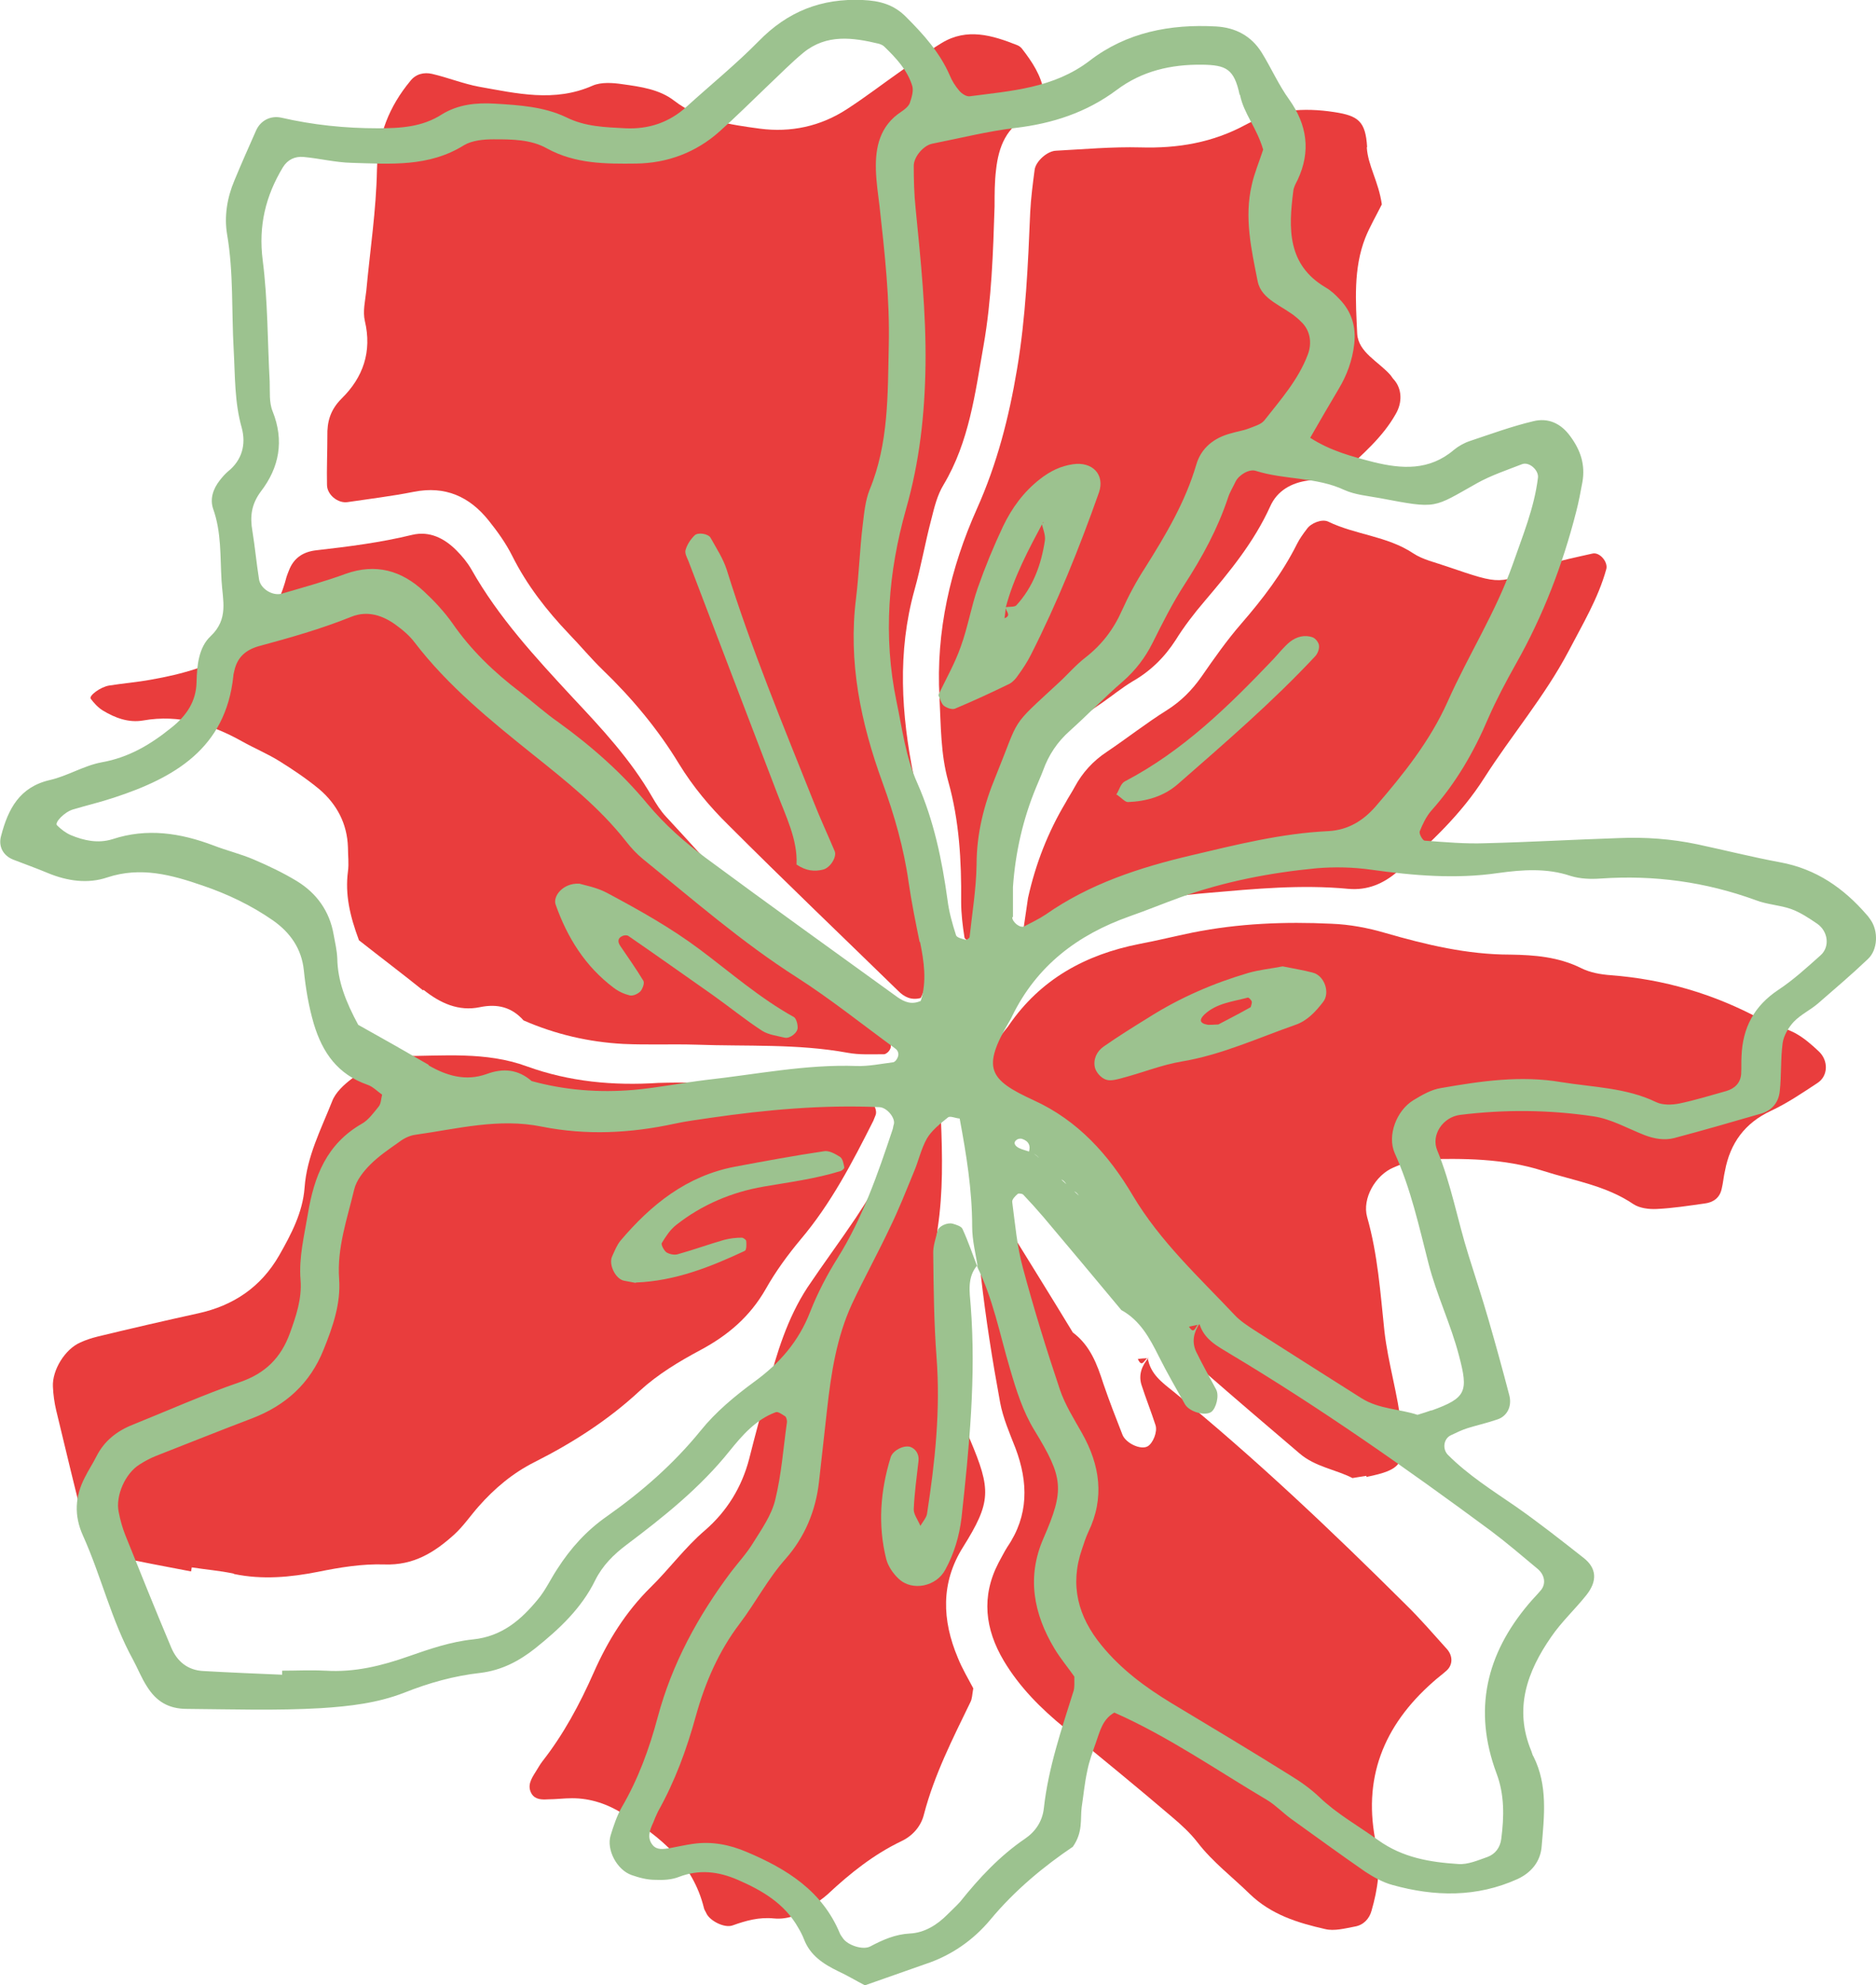
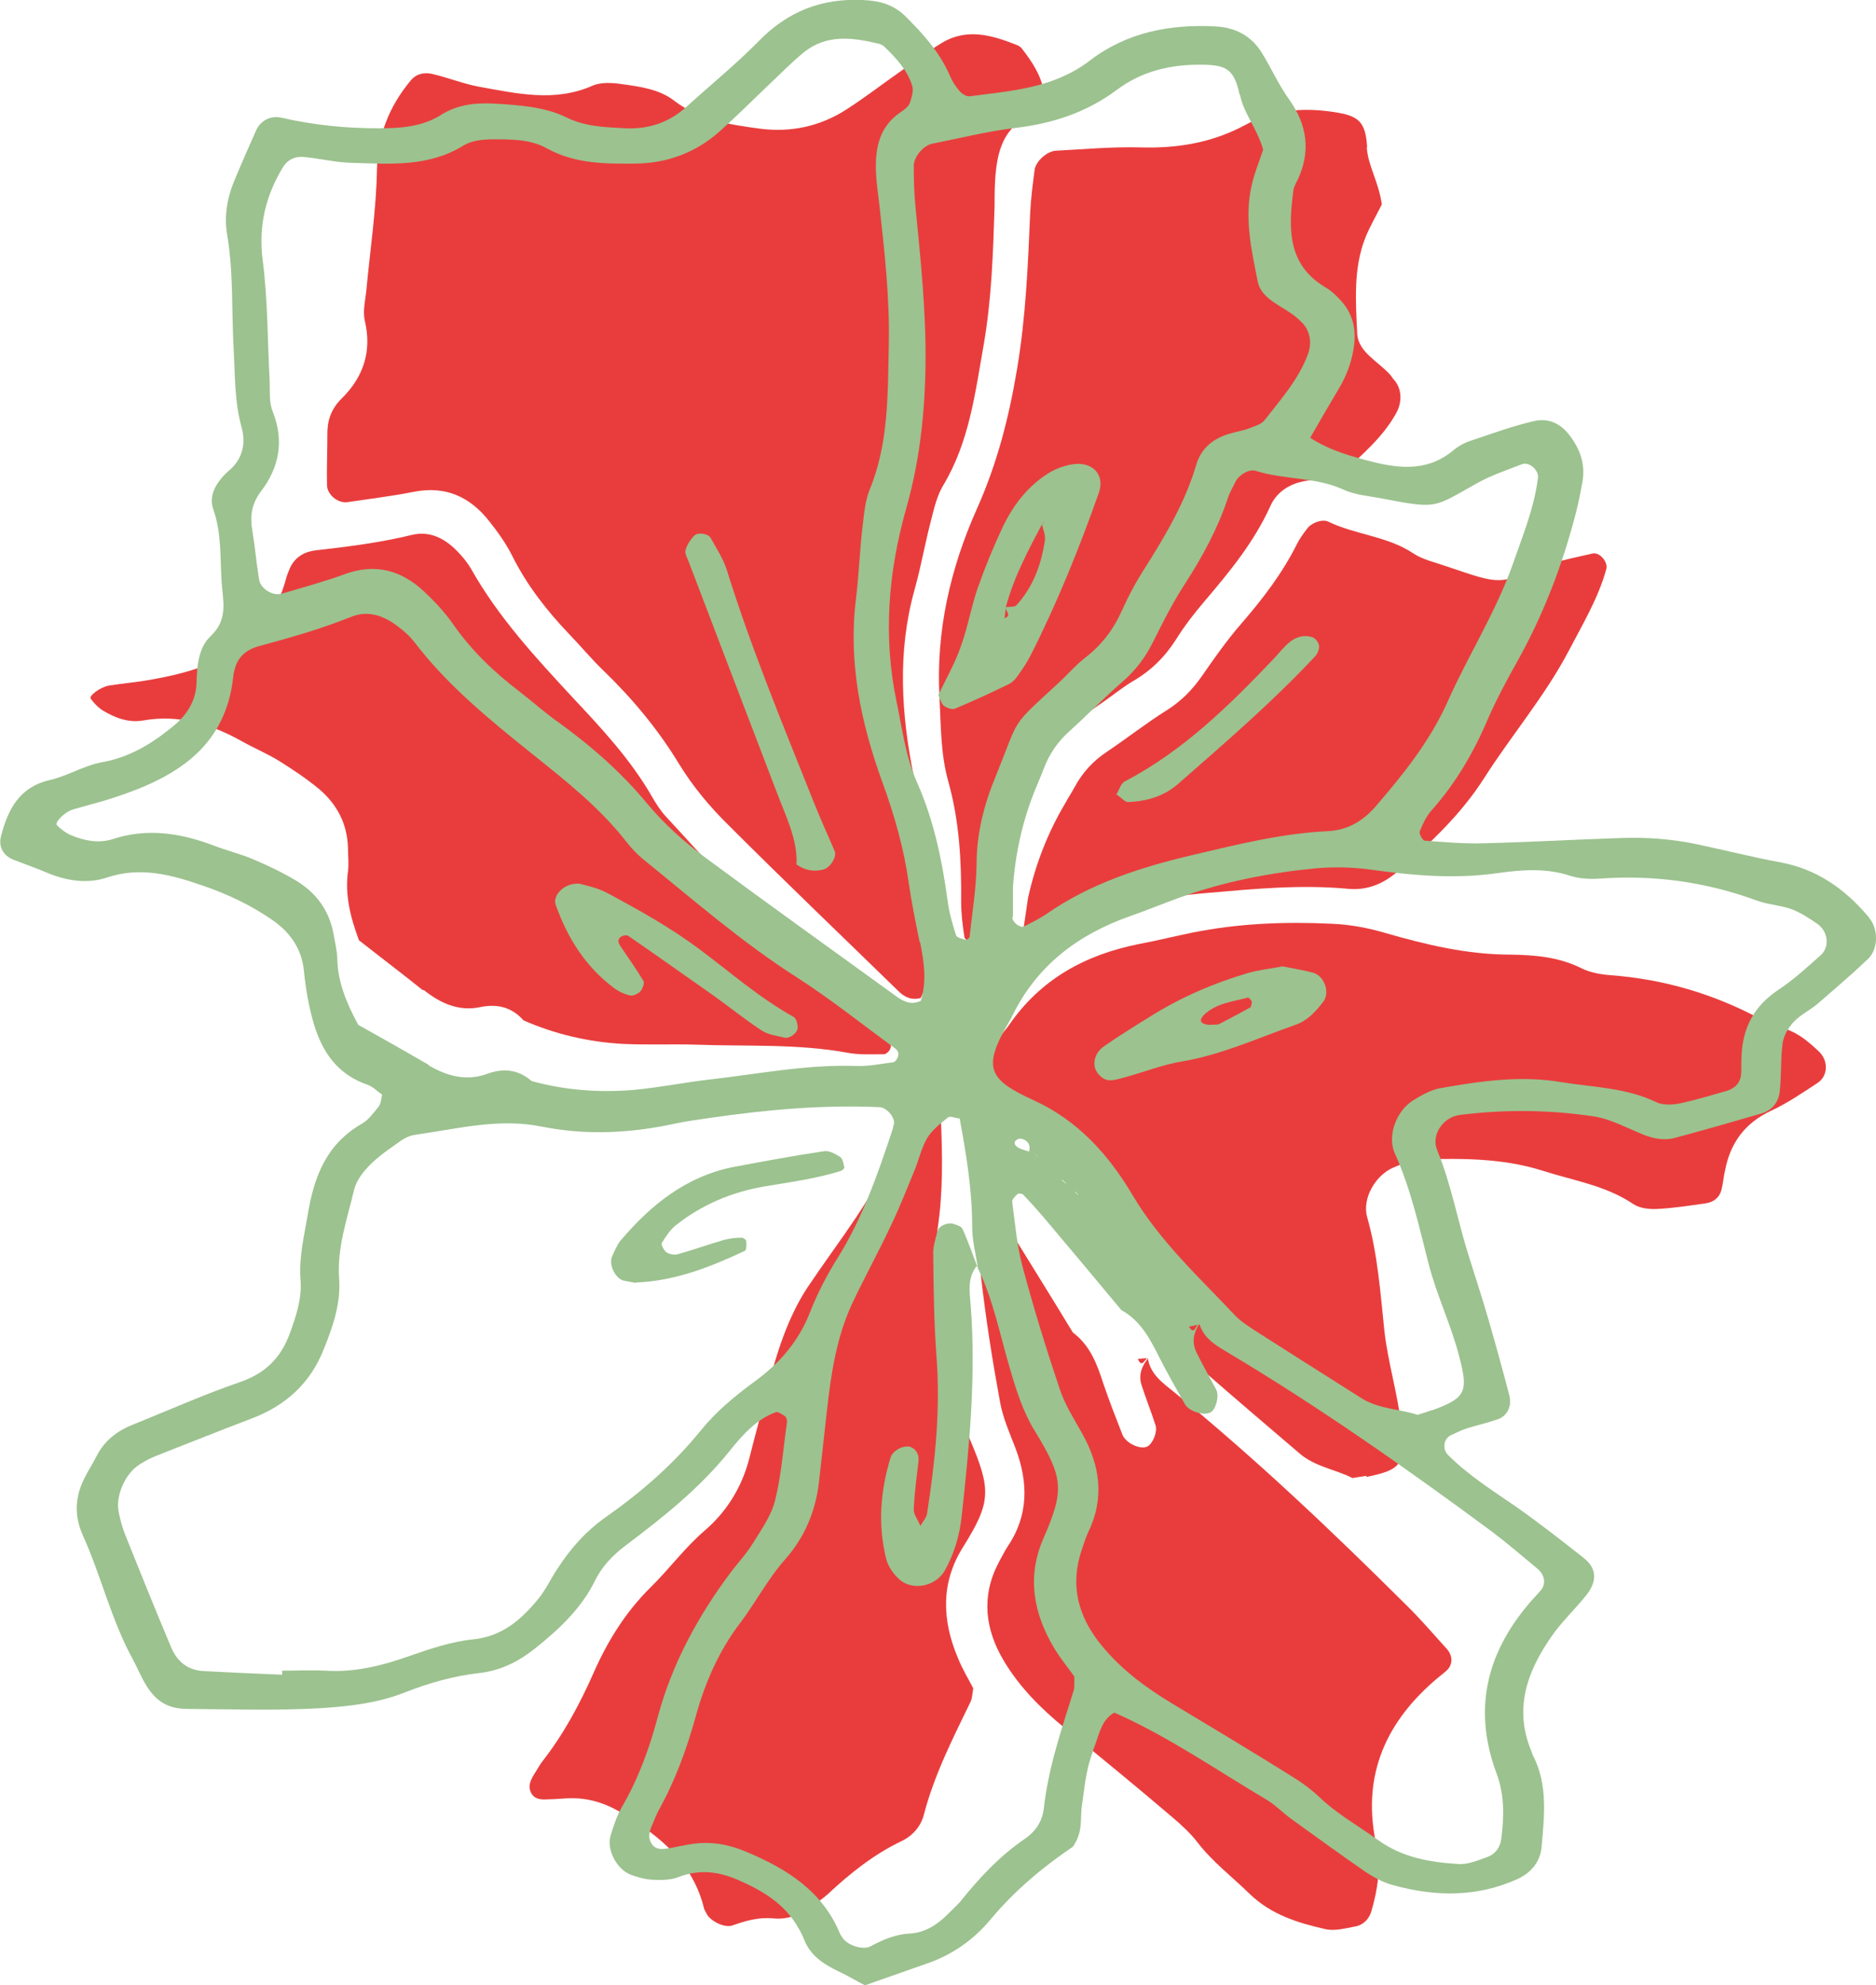
<svg xmlns="http://www.w3.org/2000/svg" id="Calque_2" viewBox="0 0 51.06 54.01">
  <defs>
    <style>.cls-1{fill:#9cc28f;}.cls-2{fill:#e93d3d;}</style>
  </defs>
  <g id="Calque_1-2">
    <path class="cls-2" d="m30.97,36.97c.12.28.19-.03.29-.03-.18.21-.28.46-.19.74.12.37.26.72.38,1.09.06.18-.07.5-.22.58-.19.1-.59-.09-.68-.32-.18-.46-.36-.92-.52-1.39-.17-.53-.36-1.04-.83-1.39-.57-.94-1.15-1.87-1.73-2.81-.14-.23-.3-.46-.46-.68-.02-.03-.12-.06-.15-.04-.07.05-.18.13-.18.19,0,.61-.05,1.22.02,1.81.13,1.15.31,2.29.52,3.43.08.43.26.84.42,1.25.35.93.36,1.83-.22,2.68-.09.14-.16.29-.24.43-.48.92-.37,1.81.14,2.67.43.72,1.01,1.3,1.66,1.83.98.8,1.96,1.6,2.92,2.42.25.21.5.44.7.7.41.53.94.93,1.41,1.39.59.57,1.31.79,2.06.96.25.06.54-.02.81-.07.23-.04.39-.21.45-.43.17-.59.26-1.19.13-1.79-.39-1.79.19-3.24,1.54-4.43.12-.11.26-.21.38-.32.16-.15.17-.39,0-.58-.37-.41-.73-.83-1.12-1.21-2.03-2.02-4.11-3.99-6.33-5.8-.3-.24-.62-.47-.69-.9-.09,0-.19.01-.28.02Z" />
    <path class="cls-2" d="m25.52,34.57c0-.38-.05-.78,0-1.15.15-.99.13-1.97.09-2.96-.12-.03-.25-.11-.31-.08-.23.14-.48.28-.65.48-.2.25-.32.58-.49.86-.28.47-.56.95-.86,1.4-.43.64-.89,1.26-1.32,1.9-.55.84-.84,1.79-1.09,2.75-.16.64-.34,1.28-.5,1.92-.2.77-.61,1.43-1.2,1.94-.55.47-.97,1.05-1.48,1.55-.68.67-1.17,1.46-1.55,2.32-.38.86-.82,1.68-1.4,2.42-.07.09-.12.19-.18.28-.12.19-.24.38-.11.6.1.16.28.16.44.15.22,0,.44-.03.66-.03.51,0,.97.16,1.4.43,1.01.62,1.89,1.34,2.19,2.56.01.05.05.1.07.15.1.2.49.4.71.32.36-.13.72-.23,1.12-.19.39.04.76-.12,1.08-.36.13-.1.27-.19.39-.3.61-.57,1.25-1.08,2-1.44.3-.14.54-.4.62-.74.28-1.07.78-2.05,1.26-3.04.05-.09.05-.21.08-.38-.13-.25-.3-.53-.42-.83-.43-1.02-.47-2.04.14-3.01.77-1.23.77-1.56.19-2.93-.24-.56-.33-1.16-.42-1.76-.14-.97-.18-1.97-.49-2.91v.06Z" />
    <path class="cls-2" d="m25.24,25.56c-.03-.55-.06-1.1-.06-1.65,0-.94-.12-1.86-.31-2.79-.34-1.69-.45-3.38.02-5.07.18-.64.29-1.29.46-1.93.08-.32.16-.65.33-.93.7-1.17.86-2.49,1.09-3.79.22-1.25.26-2.52.3-3.79,0-.33,0-.66.04-.99.07-.63.28-1.18.91-1.47.1-.04.21-.11.26-.2.07-.14.16-.31.13-.45-.07-.45-.32-.82-.59-1.17-.03-.04-.08-.08-.13-.1-.68-.27-1.37-.48-2.06-.06-.38.23-.73.5-1.09.75-.5.35-.98.72-1.49,1.05-.72.47-1.53.64-2.37.53-.82-.11-1.64-.23-2.33-.76-.4-.31-.91-.38-1.41-.45-.27-.04-.58-.06-.81.04-1.04.46-2.07.21-3.09.03-.43-.08-.85-.25-1.28-.35-.22-.05-.44,0-.59.19-.58.7-.89,1.48-.91,2.42-.02,1.1-.19,2.2-.29,3.29-.03.27-.1.56-.04.82.2.84-.05,1.54-.63,2.11-.31.31-.4.63-.39,1.03,0,.44-.02.88-.01,1.32,0,.27.3.51.56.47.6-.09,1.2-.16,1.8-.28.86-.17,1.52.13,2.04.78.24.3.47.62.64.96.4.8.94,1.49,1.55,2.13.31.32.59.66.91.97.8.77,1.51,1.62,2.08,2.56.38.62.84,1.17,1.35,1.67,1.52,1.52,3.08,3.01,4.62,4.51.16.16.35.26.61.19.25-.5.24-1.05.21-1.6Z" />
-     <path class="cls-2" d="m6.37,42.82c.77.16,1.53.09,2.29-.06.59-.12,1.2-.22,1.8-.2.8.03,1.37-.33,1.91-.82.24-.22.43-.5.65-.75.44-.5.94-.92,1.54-1.22,1.03-.52,2-1.14,2.86-1.94.48-.44,1.06-.79,1.64-1.1.75-.4,1.35-.91,1.78-1.66.27-.48.6-.93.95-1.35.83-.98,1.41-2.1,1.98-3.23.02-.05.04-.1.06-.15.07-.16-.12-.47-.32-.51-1.52-.29-3.05-.38-4.6-.38-.33,0-.66,0-.99.01-1.22.08-2.42-.03-3.58-.45-1.12-.41-2.28-.28-3.44-.28-.16,0-.33.06-.47.13-.3.15-.6.29-.86.49-.21.16-.44.37-.53.61-.3.76-.69,1.5-.75,2.35-.05.67-.36,1.26-.69,1.84-.5.87-1.25,1.37-2.21,1.58-.91.2-1.82.41-2.73.63-.16.04-.32.09-.47.16-.42.18-.77.75-.75,1.2.01.22.04.44.09.65.26,1.07.51,2.14.79,3.21.1.4.36.68.78.76.7.14,1.4.28,2.1.41l.02-.11c.38.06.77.09,1.14.17Z" />
    <path class="cls-2" d="m37.19,40.18c.98-.2,1.06-.36.95-1.37-.09-.87-.36-1.72-.46-2.6-.11-1.04-.18-2.08-.47-3.1-.14-.5.22-1.14.72-1.35.25-.11.52-.21.79-.22,1.1-.03,2.2-.03,3.27.31.84.27,1.72.4,2.47.91.17.11.42.14.63.13.44-.02.88-.09,1.31-.15.24-.03.41-.16.46-.4.04-.16.05-.32.09-.49.14-.75.54-1.3,1.25-1.63.45-.21.86-.49,1.27-.76.29-.19.3-.61.03-.86-.2-.19-.41-.37-.65-.5-.29-.15-.63-.22-.92-.37-1.28-.69-2.64-1.09-4.09-1.2-.27-.02-.56-.07-.8-.19-.62-.31-1.28-.36-1.93-.37-1.18,0-2.3-.27-3.41-.59-.48-.14-.96-.23-1.46-.25-1.27-.06-2.53-.01-3.78.24-.49.1-.97.22-1.45.31-1.47.29-2.69.96-3.55,2.21-.03.05-.07.09-.1.13-.92,1.15-.78,1.48.34,2.21,1.11.72,1.81,1.78,2.3,2.95.56,1.35,1.46,2.46,2.28,3.63.12.18.29.33.46.47.87.76,1.75,1.51,2.63,2.26.43.37,1,.44,1.44.67.16-.03.27-.04.38-.06Z" />
    <path class="cls-2" d="m37.21,4.01c-.04-.72-.25-.86-.89-.96-.84-.13-1.65-.07-2.41.34-.9.49-1.85.65-2.87.62-.77-.02-1.54.05-2.3.09-.24.01-.55.29-.58.52-.05.38-.1.76-.12,1.15-.06,1.43-.12,2.86-.36,4.28-.22,1.31-.54,2.56-1.09,3.79-.72,1.61-1.12,3.33-1.02,5.13.04.77.03,1.54.24,2.29.3,1.07.36,2.16.35,3.27,0,.32.04.65.09.97.01.07.16.12.25.17.02.01.1-.04.11-.07.16-.64.37-1.27.47-1.92.13-.83.43-1.58.86-2.3.92-1.55.54-1.22,2.07-2.27.27-.19.53-.4.81-.57.49-.28.87-.65,1.18-1.13.23-.37.5-.72.79-1.06.68-.8,1.34-1.6,1.78-2.57.19-.43.58-.65,1.05-.71.16-.02.33-.03.49-.06.16-.04.35-.06.45-.16.52-.49,1.07-.95,1.43-1.59.18-.31.17-.67-.04-.92-.04-.04-.07-.09-.1-.13-.32-.37-.88-.62-.91-1.13-.04-.87-.11-1.77.22-2.61.12-.3.29-.59.45-.91-.09-.63-.38-1.05-.41-1.56Z" />
    <path class="cls-2" d="m11.53,26.93c.45.36.95.59,1.53.47.48-.1.87,0,1.19.36.87.38,1.78.59,2.72.64.66.03,1.32,0,1.98.02,1.37.05,2.75-.03,4.12.22.32.06.66.04.99.04.04,0,.09-.04.12-.07.09-.1.09-.21,0-.3-.78-.77-1.54-1.58-2.37-2.3-1.34-1.16-2.48-2.5-3.68-3.79-.15-.16-.27-.35-.38-.54-.58-1.01-1.37-1.86-2.16-2.7-1.01-1.09-2.02-2.18-2.76-3.49-.11-.19-.25-.36-.41-.52-.33-.33-.73-.53-1.2-.42-.86.21-1.73.32-2.61.42-.36.04-.62.21-.75.56-.02.05-.04.1-.06.16-.49,1.9-1.98,2.5-3.69,2.8-.38.07-.76.1-1.14.16-.24.04-.56.28-.5.36.09.12.2.24.33.32.33.2.7.34,1.1.27.97-.17,1.85.1,2.69.57.34.19.7.34,1.02.54.37.23.74.48,1.08.76.48.41.76.94.78,1.58,0,.22.03.44,0,.66-.08.62.05,1.2.3,1.87.61.48,1.18.91,1.74,1.36Z" />
    <path class="cls-2" d="m27.83,25.25c-.02.14.18.34.29.29.21-.08.42-.14.62-.23,1.31-.65,2.71-.9,4.15-1.02,1.26-.11,2.53-.23,3.8-.11.53.05.97-.14,1.36-.48.88-.76,1.72-1.55,2.35-2.54.74-1.16,1.64-2.21,2.29-3.44.38-.73.81-1.44,1.03-2.24.05-.19-.18-.47-.38-.42-.43.1-.87.18-1.27.33-1.31.5-1.16.54-2.69.02-.31-.11-.65-.18-.92-.36-.71-.47-1.57-.5-2.31-.86-.17-.08-.47.04-.58.2-.1.13-.2.27-.27.41-.4.8-.93,1.49-1.51,2.16-.4.46-.75.96-1.09,1.45-.26.37-.56.67-.94.91-.56.35-1.08.76-1.63,1.13-.38.25-.67.57-.88.96-.08.15-.17.28-.25.43q-.71,1.19-1.02,2.59c-.04.27-.08.54-.12.82Z" />
    <path class="cls-1" d="m23.54,54.01c-.25-.13-.48-.27-.72-.38-.41-.2-.77-.43-.94-.88-.04-.1-.09-.2-.15-.3-.37-.66-.98-1.02-1.65-1.31-.53-.23-1.05-.29-1.6-.08-.2.08-.43.09-.65.08-.22,0-.44-.06-.64-.13-.4-.14-.69-.69-.57-1.08.08-.26.17-.53.3-.76.45-.77.75-1.59.98-2.45.39-1.46,1.1-2.76,2-3.96.2-.26.43-.51.6-.79.23-.37.5-.75.6-1.17.17-.69.22-1.41.32-2.12,0-.05-.02-.13-.05-.15-.08-.05-.2-.14-.26-.11-.54.2-.91.63-1.25,1.05-.8,1-1.79,1.79-2.8,2.55-.36.27-.66.57-.86.97-.37.76-.98,1.33-1.63,1.85-.44.35-.92.6-1.49.67-.72.08-1.4.27-2.08.54-.72.28-1.48.37-2.27.42-1.21.07-2.42.03-3.64.02-.51,0-.84-.21-1.09-.61-.15-.23-.25-.49-.38-.73-.59-1.07-.86-2.26-1.36-3.37-.25-.55-.22-1.07.05-1.59.1-.2.22-.38.32-.58.21-.41.55-.68.98-.85.97-.39,1.93-.82,2.92-1.16.7-.24,1.12-.67,1.36-1.33.17-.47.33-.94.29-1.45-.05-.61.1-1.2.2-1.8.17-1.02.51-1.9,1.47-2.45.18-.1.32-.3.46-.47.06-.08.06-.2.09-.32-.13-.09-.25-.22-.4-.27-.8-.28-1.22-.86-1.46-1.66-.14-.48-.22-.96-.27-1.45-.06-.59-.37-1.03-.84-1.36-.59-.41-1.24-.72-1.92-.95-.84-.29-1.68-.52-2.59-.22-.53.18-1.09.1-1.62-.12-.31-.13-.62-.24-.93-.36-.29-.11-.42-.37-.34-.65.19-.73.5-1.33,1.33-1.52.48-.11.92-.39,1.4-.48.74-.13,1.33-.48,1.9-.94.42-.33.68-.72.69-1.25.01-.45.06-.94.38-1.24.5-.47.33-.98.3-1.51-.04-.66,0-1.32-.23-1.96-.09-.27,0-.54.18-.77.07-.09.14-.17.22-.24.39-.31.5-.74.38-1.19-.2-.7-.18-1.42-.22-2.13-.06-1.04,0-2.09-.18-3.14-.08-.48,0-.99.2-1.46.19-.46.39-.91.59-1.36.12-.27.39-.41.68-.35.87.2,1.74.29,2.63.29.61,0,1.21-.03,1.75-.38.44-.27.93-.32,1.44-.29.66.04,1.33.08,1.94.37.52.26,1.06.27,1.61.3.64.03,1.2-.16,1.67-.59.65-.59,1.34-1.15,1.96-1.78C21.44.31,22.36-.05,23.48,0c.46.02.85.12,1.19.47.47.47.91.96,1.18,1.58.06.15.15.29.26.42.07.08.19.16.28.15,1.14-.15,2.29-.22,3.27-.97,1-.77,2.19-1,3.44-.93.53.03.96.26,1.24.71.26.42.46.88.75,1.28.49.69.59,1.41.23,2.18-.05.1-.11.2-.12.31-.13,1.01-.17,2,.88,2.62.14.08.27.2.38.32.33.34.45.75.4,1.21-.05.45-.2.86-.43,1.24-.25.42-.5.85-.77,1.32.56.36,1.14.51,1.72.66.77.19,1.52.24,2.19-.33.12-.1.28-.19.43-.24.57-.19,1.14-.4,1.73-.54.4-.1.75.05,1.01.41.28.38.41.77.33,1.24-.05.27-.1.54-.17.81-.37,1.45-.9,2.83-1.64,4.14-.27.48-.53.97-.75,1.47-.39.92-.88,1.77-1.55,2.52-.14.16-.24.37-.32.57-.02.06.08.25.14.25.55.04,1.1.09,1.64.07,1.21-.03,2.43-.1,3.64-.14.72-.03,1.43.02,2.14.17.75.16,1.5.35,2.26.49.97.18,1.72.7,2.35,1.43.04.04.07.09.1.13.22.31.2.82-.07,1.07-.44.42-.9.81-1.36,1.21-.21.18-.47.3-.66.5-.14.15-.27.37-.3.57-.06.44-.03.88-.08,1.32-.03.29-.2.51-.49.6-.79.23-1.59.46-2.38.67-.27.07-.55.02-.81-.08-.46-.18-.91-.44-1.39-.51-1.2-.18-2.42-.19-3.63-.04-.47.06-.8.55-.62.97.38.92.55,1.9.85,2.85.18.58.37,1.15.54,1.74.2.69.39,1.38.57,2.07.08.31-.07.58-.34.66-.26.09-.53.15-.79.23-.16.05-.3.12-.45.19-.21.09-.25.38-.09.54.55.55,1.2.96,1.84,1.4.63.44,1.24.92,1.85,1.4.36.28.38.63.08,1.01-.31.39-.68.73-.96,1.14-.66.95-1.02,1.96-.54,3.11.02.05.03.11.06.15.39.78.29,1.62.22,2.44-.03.4-.27.71-.66.89-1.11.5-2.25.48-3.4.16-.26-.07-.51-.21-.74-.36-.68-.47-1.35-.96-2.02-1.44-.22-.16-.42-.37-.65-.51-1.37-.81-2.69-1.73-4.16-2.38-.32.18-.39.5-.5.81-.09.26-.19.52-.24.79-.07.32-.1.65-.15.98-.04.32.04.67-.24,1.07-.77.52-1.57,1.17-2.25,1.99-.46.55-1.06.97-1.76,1.2l-1.65.58Zm4.46-22.66c.06-.18,0-.31-.19-.37-.04-.01-.11,0-.14.03-.09.06-.07.15.06.22.1.05.21.07.31.11.19.08.32.21.37.41.13.1.26.19.4.27.12.11.23.21.35.32.12.11.23.21.35.31,0,0,.05.08.05.08l-.08-.03c-.1-.12-.14-.31-.35-.31-.1-.13-.13-.32-.35-.32-.13-.08-.26-.17-.39-.25-.03-.24-.12-.43-.39-.47Zm4.36,4.74c.16.26.18-.06.28-.07-.15.23-.21.49-.08.76.17.35.36.68.54,1.02.09.17,0,.51-.13.61-.17.12-.6,0-.72-.21-.24-.43-.49-.86-.71-1.3-.25-.5-.51-.98-1.02-1.26-.7-.84-1.41-1.69-2.12-2.53-.18-.21-.36-.41-.55-.61-.03-.03-.13-.04-.15-.02-.07.06-.16.15-.15.22.08.6.13,1.21.29,1.79.3,1.12.64,2.22,1.01,3.32.14.41.38.79.6,1.18.49.87.62,1.76.17,2.69-.07.15-.12.31-.17.46-.34.98-.11,1.84.53,2.62.53.65,1.19,1.14,1.9,1.57,1.08.65,2.17,1.3,3.24,1.97.28.17.56.37.79.59.48.46,1.06.78,1.6,1.17.67.48,1.41.6,2.18.65.26.02.53-.1.79-.19.22-.08.35-.26.38-.49.08-.61.09-1.21-.13-1.79-.64-1.72-.28-3.24.88-4.61.11-.13.22-.24.33-.37.14-.17.11-.41-.09-.58-.42-.35-.84-.71-1.28-1.04-2.3-1.7-4.65-3.35-7.11-4.82-.33-.2-.68-.38-.81-.79-.09.02-.18.04-.28.06Zm-5.74-1.58c-.06-.38-.16-.76-.16-1.14,0-1-.16-1.97-.34-2.94-.12-.01-.26-.08-.32-.03-.21.17-.44.35-.57.57-.16.28-.23.62-.36.92-.21.51-.41,1.02-.65,1.51-.33.7-.7,1.37-1.03,2.07-.42.91-.57,1.89-.68,2.88-.07.66-.15,1.31-.22,1.97-.09.79-.39,1.5-.91,2.09-.48.54-.81,1.18-1.24,1.75-.58.76-.95,1.62-1.2,2.52-.25.91-.57,1.78-1.03,2.6-.05.1-.09.2-.13.3-.09.2-.18.41-.02.61.12.15.3.11.46.09.22-.04.43-.09.65-.12.5-.07.98.02,1.45.22,1.09.46,2.06,1.06,2.54,2.22.02.05.06.09.09.14.13.18.54.32.74.21.34-.18.68-.33,1.08-.35.39-.02.73-.23,1.01-.51.12-.12.24-.23.35-.35.52-.65,1.08-1.25,1.77-1.72.28-.19.47-.47.51-.82.12-1.1.48-2.15.81-3.2.03-.1.02-.22.02-.39-.16-.23-.37-.48-.54-.76-.57-.95-.76-1.95-.3-3,.58-1.33.54-1.65-.24-2.93-.32-.52-.5-1.1-.67-1.68-.28-.94-.46-1.92-.91-2.81l.02.05Zm-1.59-8.88c-.11-.54-.22-1.08-.3-1.63-.13-.93-.39-1.83-.71-2.71-.59-1.62-.94-3.28-.72-5.02.08-.66.1-1.32.18-1.98.04-.33.07-.67.19-.97.52-1.26.49-2.59.52-3.91.03-1.27-.11-2.53-.25-3.79-.04-.33-.09-.66-.1-.99-.02-.63.11-1.21.69-1.59.09-.06.19-.14.23-.23.05-.15.11-.33.07-.47-.13-.43-.44-.76-.76-1.07-.04-.04-.09-.06-.15-.08-.71-.17-1.42-.27-2.05.24-.34.28-.65.6-.97.9-.44.42-.87.85-1.32,1.25-.64.57-1.42.86-2.27.87-.83.01-1.65.01-2.42-.41-.44-.25-.96-.25-1.46-.25-.27,0-.58.03-.8.16-.96.6-2.01.51-3.06.48-.44-.01-.87-.12-1.31-.16-.23-.02-.43.07-.56.28-.47.78-.67,1.59-.55,2.53.14,1.09.13,2.2.19,3.3.01.27-.02.57.08.81.32.8.18,1.53-.32,2.18-.26.35-.3.68-.23,1.08.07.43.11.87.18,1.31.04.26.37.46.62.39.58-.17,1.17-.33,1.74-.54.82-.29,1.52-.09,2.13.48.28.26.55.55.77.86.51.74,1.14,1.34,1.85,1.88.35.27.68.57,1.04.82.9.65,1.73,1.38,2.43,2.23.47.56,1,1.03,1.58,1.46,1.73,1.28,3.48,2.53,5.22,3.79.19.13.38.21.63.1.17-.53.09-1.07-.02-1.61Zm-16.17,19.82c.79.05,1.52-.13,2.26-.39.57-.2,1.16-.4,1.75-.46.79-.08,1.31-.53,1.77-1.09.21-.25.35-.56.53-.83.36-.56.79-1.04,1.35-1.43.95-.67,1.81-1.42,2.55-2.33.41-.51.93-.94,1.46-1.33.69-.5,1.21-1.1,1.52-1.9.2-.51.46-1.01.75-1.47.68-1.09,1.09-2.28,1.49-3.48.02-.05.02-.11.04-.16.04-.17-.19-.45-.39-.46-1.54-.07-3.08.07-4.6.29-.33.05-.66.09-.98.16-1.2.26-2.4.32-3.61.08-1.17-.24-2.3.06-3.44.22-.16.02-.32.1-.45.2-.27.19-.55.38-.78.61-.19.19-.38.43-.44.68-.19.8-.47,1.58-.41,2.43.05.67-.17,1.3-.42,1.92-.37.93-1.04,1.53-1.96,1.88-.87.33-1.74.68-2.61,1.02-.15.06-.3.14-.44.23-.39.24-.66.85-.57,1.29.04.21.1.43.18.63.41,1.02.82,2.04,1.25,3.06.16.38.45.62.88.64.71.04,1.43.07,2.14.1v-.11c.39,0,.77-.02,1.16,0Zm30.11-7.08c.94-.34,1-.51.74-1.49-.22-.85-.61-1.65-.83-2.51-.26-1.01-.48-2.03-.92-3-.21-.48.05-1.16.51-1.44.23-.14.49-.29.75-.33,1.09-.19,2.17-.35,3.28-.16.87.14,1.76.15,2.57.54.18.09.44.08.64.04.43-.09.85-.22,1.28-.34.23-.07.38-.22.4-.46.01-.16,0-.33.01-.49.03-.77.34-1.36,1-1.8.41-.27.78-.61,1.15-.94.26-.23.21-.65-.09-.86-.22-.15-.46-.31-.71-.4-.31-.11-.65-.12-.96-.24-1.37-.5-2.77-.69-4.22-.59-.27.02-.56.01-.82-.07-.65-.22-1.32-.17-1.97-.08-1.16.17-2.31.07-3.46-.09-.5-.07-.99-.08-1.48-.04-1.26.12-2.51.36-3.71.79-.47.17-.93.36-1.39.52-1.41.5-2.52,1.34-3.19,2.71-.02.05-.05.1-.08.15-.75,1.27-.56,1.58.66,2.14,1.21.55,2.05,1.49,2.7,2.59.75,1.26,1.8,2.22,2.78,3.26.15.16.34.28.52.4.97.62,1.95,1.24,2.93,1.86.48.3,1.05.29,1.52.45.16-.05.26-.08.37-.12ZM33.74,2.58c-.15-.71-.37-.81-1.02-.82-.85-.01-1.64.17-2.33.69-.82.61-1.74.91-2.75,1.03-.76.09-1.51.28-2.27.43-.24.05-.5.36-.5.6,0,.38.01.77.05,1.15.14,1.42.29,2.85.27,4.28-.02,1.33-.16,2.61-.53,3.91-.48,1.7-.63,3.45-.26,5.23.16.76.25,1.52.57,2.23.45,1.02.67,2.09.82,3.18.04.32.13.64.23.95.02.07.17.1.27.13.02,0,.1-.05.1-.08.07-.65.18-1.31.19-1.97,0-.84.2-1.63.52-2.4.68-1.67.36-1.29,1.72-2.55.24-.22.46-.48.72-.68.45-.35.77-.77,1-1.29.18-.4.39-.79.63-1.16.56-.89,1.09-1.78,1.39-2.8.13-.45.48-.73.94-.85.16-.05.32-.07.48-.13.15-.06.34-.11.43-.22.44-.56.92-1.1,1.18-1.78.13-.33.07-.68-.18-.91-.04-.04-.08-.08-.12-.11-.37-.32-.96-.48-1.06-.99-.17-.86-.37-1.73-.16-2.62.07-.32.2-.62.31-.96-.18-.61-.53-.98-.63-1.49ZM11.66,28.98c.5.29,1.02.44,1.58.24.46-.17.86-.13,1.23.19.91.25,1.84.32,2.78.24.66-.06,1.31-.19,1.96-.27,1.37-.15,2.72-.43,4.11-.38.33.01.66-.06.98-.1.04,0,.09-.05.11-.09.07-.11.05-.22-.05-.29-.89-.65-1.75-1.34-2.67-1.93-1.49-.95-2.82-2.11-4.19-3.22-.17-.14-.32-.3-.46-.48-.72-.92-1.63-1.64-2.53-2.36-1.16-.93-2.32-1.87-3.23-3.06-.13-.17-.3-.32-.48-.45-.37-.28-.8-.42-1.24-.24-.82.33-1.67.57-2.52.8-.35.1-.58.3-.66.66-.01.05-.03.11-.03.16-.21,1.96-1.6,2.76-3.25,3.3-.36.12-.74.21-1.11.32-.24.07-.51.36-.44.43.11.11.24.21.38.27.36.15.74.23,1.13.11.94-.31,1.85-.17,2.75.17.36.14.74.23,1.09.38.4.17.8.36,1.18.59.54.33.89.82,1,1.45.04.22.09.43.1.65.01.62.23,1.18.57,1.81.68.38,1.3.73,1.92,1.09Zm15.89-4.03c0,.14.22.31.33.25.19-.1.4-.2.58-.32,1.2-.84,2.56-1.28,3.96-1.61,1.23-.29,2.46-.6,3.74-.66.53-.03.94-.28,1.28-.67.76-.88,1.48-1.78,1.96-2.85.56-1.26,1.31-2.43,1.77-3.73.27-.78.59-1.54.69-2.37.02-.2-.24-.44-.44-.36-.41.16-.83.3-1.21.51-1.23.69-1.07.71-2.66.41-.33-.06-.67-.09-.96-.22-.77-.36-1.62-.27-2.41-.52-.18-.06-.46.11-.55.29-.07.15-.16.29-.21.45-.28.84-.7,1.61-1.18,2.35-.33.51-.6,1.05-.87,1.59-.2.4-.46.74-.8,1.04-.5.43-.96.91-1.45,1.35-.34.3-.58.66-.73,1.08-.06.16-.13.31-.19.46q-.53,1.28-.63,2.71c0,.27,0,.55,0,.82Z" />
    <path class="cls-1" d="m21.68,23.52c.27.18.49.19.71.14.2-.04.39-.34.33-.5-.19-.45-.4-.9-.58-1.36-.83-2.08-1.69-4.15-2.36-6.3-.1-.31-.28-.58-.44-.87-.06-.11-.35-.16-.44-.06-.11.11-.2.25-.24.39-.03.09.04.21.08.31.8,2.1,1.6,4.19,2.4,6.28.25.66.57,1.29.54,1.96Z" />
    <path class="cls-1" d="m17.31,34.89c1.06-.04,2.02-.42,2.96-.86.05-.02.05-.18.04-.27,0-.03-.08-.09-.12-.09-.16,0-.33.02-.48.06-.42.12-.83.27-1.26.39-.09.03-.23,0-.31-.05-.07-.05-.15-.21-.13-.25.11-.18.23-.37.4-.5.7-.55,1.51-.89,2.38-1.04.7-.12,1.4-.21,2.08-.42.05-.01.12-.08.11-.1-.02-.1-.04-.24-.12-.29-.13-.08-.3-.18-.44-.15-.81.12-1.62.27-2.42.42-1.31.25-2.28,1.03-3.11,2.01-.1.12-.16.28-.23.43-.1.22.09.61.32.66.11.02.22.04.32.06Z" />
    <path class="cls-1" d="m35.73,26.46c.32.08.48.55.28.8-.2.26-.43.51-.75.62-1.03.36-2.02.82-3.11,1-.53.09-1.05.3-1.58.44-.15.04-.34.1-.47.05-.13-.04-.27-.2-.3-.33-.05-.22.05-.44.24-.57.4-.28.82-.54,1.24-.8.84-.53,1.74-.92,2.69-1.2.31-.09.64-.12.94-.18.29.06.56.1.82.17Zm-1.69.94s.04-.11.03-.15c-.01-.04-.08-.12-.11-.11-.41.11-.85.15-1.18.46-.1.1-.13.18-.05.23.04.03.1.04.15.05.05,0,.11,0,.28-.01.23-.12.56-.29.88-.47Z" />
    <path class="cls-1" d="m26.15,17.59c.19-.52.28-1.07.46-1.59.2-.57.43-1.13.69-1.68.24-.5.56-.94,1.01-1.29.27-.21.55-.35.89-.4.53-.08.88.28.71.77-.53,1.5-1.13,2.99-1.85,4.41-.1.2-.22.38-.35.56-.06.09-.14.18-.23.23-.49.24-.99.47-1.49.68-.08.03-.22-.02-.3-.08-.07-.06-.1-.18-.15-.29.2-.43.45-.86.61-1.32Zm1.22-1.05c0,.09-.02.19-.03.28.21-.08.02-.2.03-.3.09-.02.24,0,.29-.05.46-.5.68-1.11.78-1.77.02-.15-.06-.32-.09-.48l.13.04c-.09.1-.11.08-.08-.07-.4.75-.81,1.51-1.03,2.35Z" />
    <path class="cls-1" d="m26.62,34.51c-.14-.36-.26-.72-.42-1.07-.03-.08-.17-.12-.27-.15-.15-.04-.38.07-.41.19-.05.21-.13.42-.12.64.01.93.02,1.87.09,2.8.11,1.44-.04,2.85-.26,4.27-.02.1-.1.19-.18.32-.07-.17-.19-.32-.18-.46.02-.44.08-.87.13-1.31.02-.18-.08-.33-.23-.38-.19-.05-.48.11-.53.29-.28.91-.35,1.84-.12,2.76.05.2.19.4.34.54.37.35,1.03.21,1.27-.25.24-.44.38-.91.44-1.41.21-1.92.4-3.83.25-5.77-.03-.38-.1-.77.18-1.1,0,0,.02.06.02.06Z" />
    <path class="cls-1" d="m15.76,24.04c-.44-.02-.71.34-.64.56.32.91.81,1.69,1.58,2.27.13.1.28.17.44.21.09.02.22-.04.29-.11.06-.07.12-.23.08-.29-.2-.33-.42-.64-.63-.95-.08-.12-.06-.22.07-.27.04-.02.12-.02.15,0,.77.53,1.53,1.07,2.3,1.61.45.32.88.67,1.34.97.17.11.41.14.62.19.14.03.36-.14.35-.28,0-.1-.04-.24-.1-.28-.92-.51-1.71-1.2-2.55-1.83-.8-.6-1.66-1.08-2.54-1.55-.28-.15-.62-.21-.75-.25Z" />
    <path class="cls-1" d="m30.4,21.62c.13.09.22.2.3.2.5-.02.97-.15,1.36-.49,1.28-1.12,2.57-2.23,3.73-3.47.07-.07.12-.2.11-.29,0-.08-.09-.2-.17-.23-.22-.08-.44-.02-.62.12-.17.14-.3.31-.45.47-1.21,1.27-2.46,2.5-4.05,3.33-.11.06-.15.24-.23.36Z" />
  </g>
</svg>